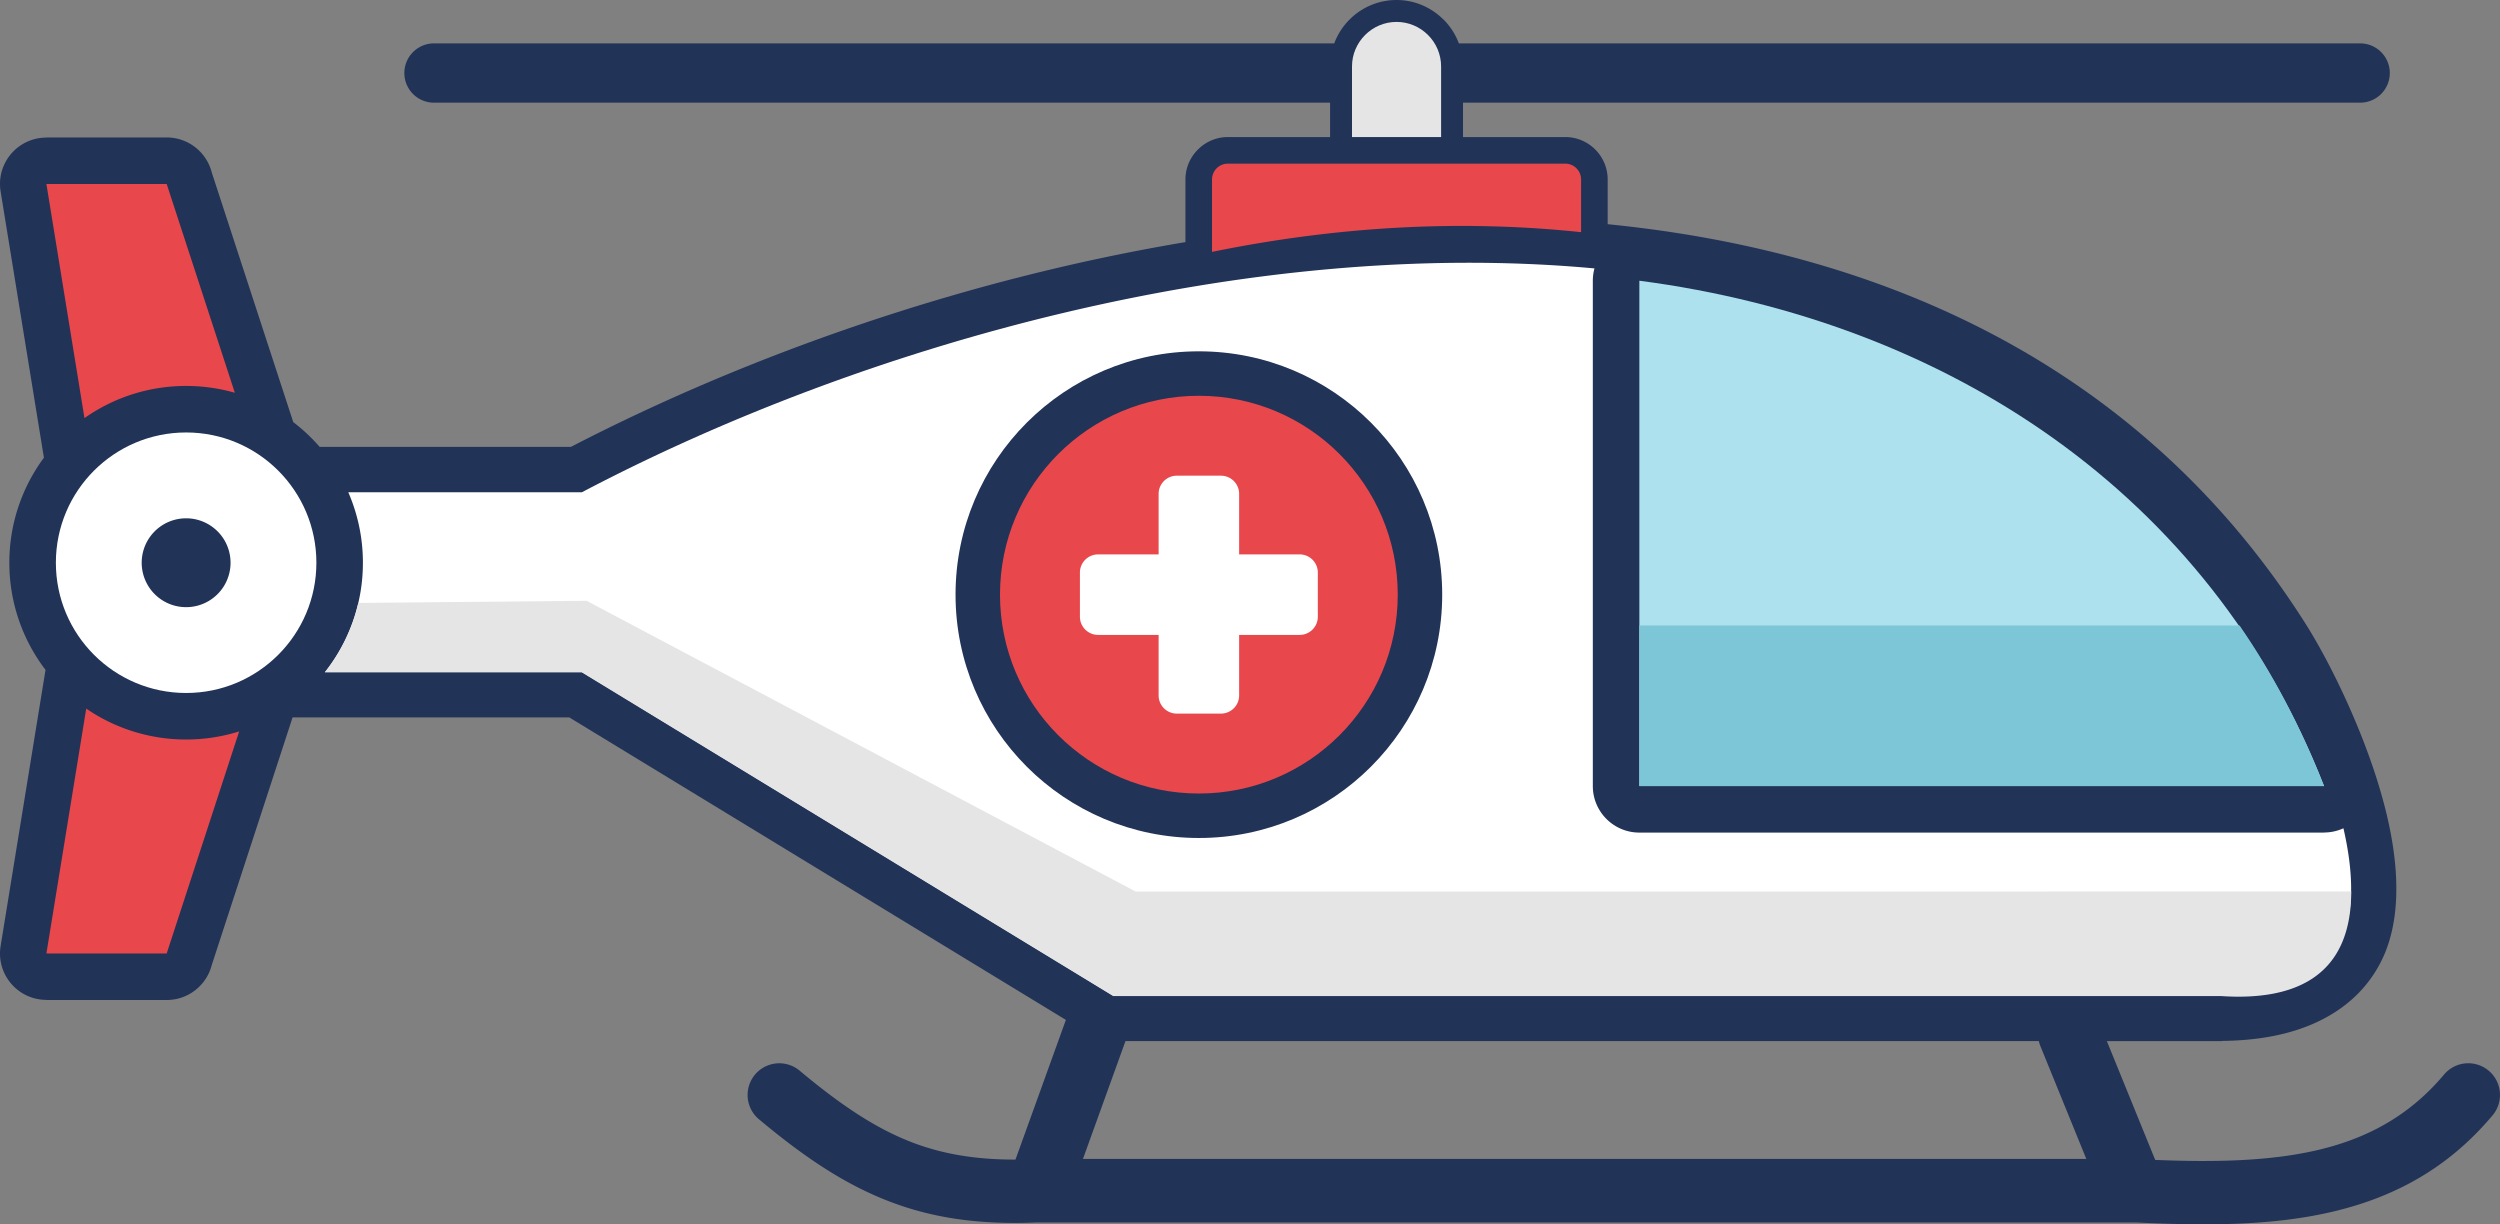
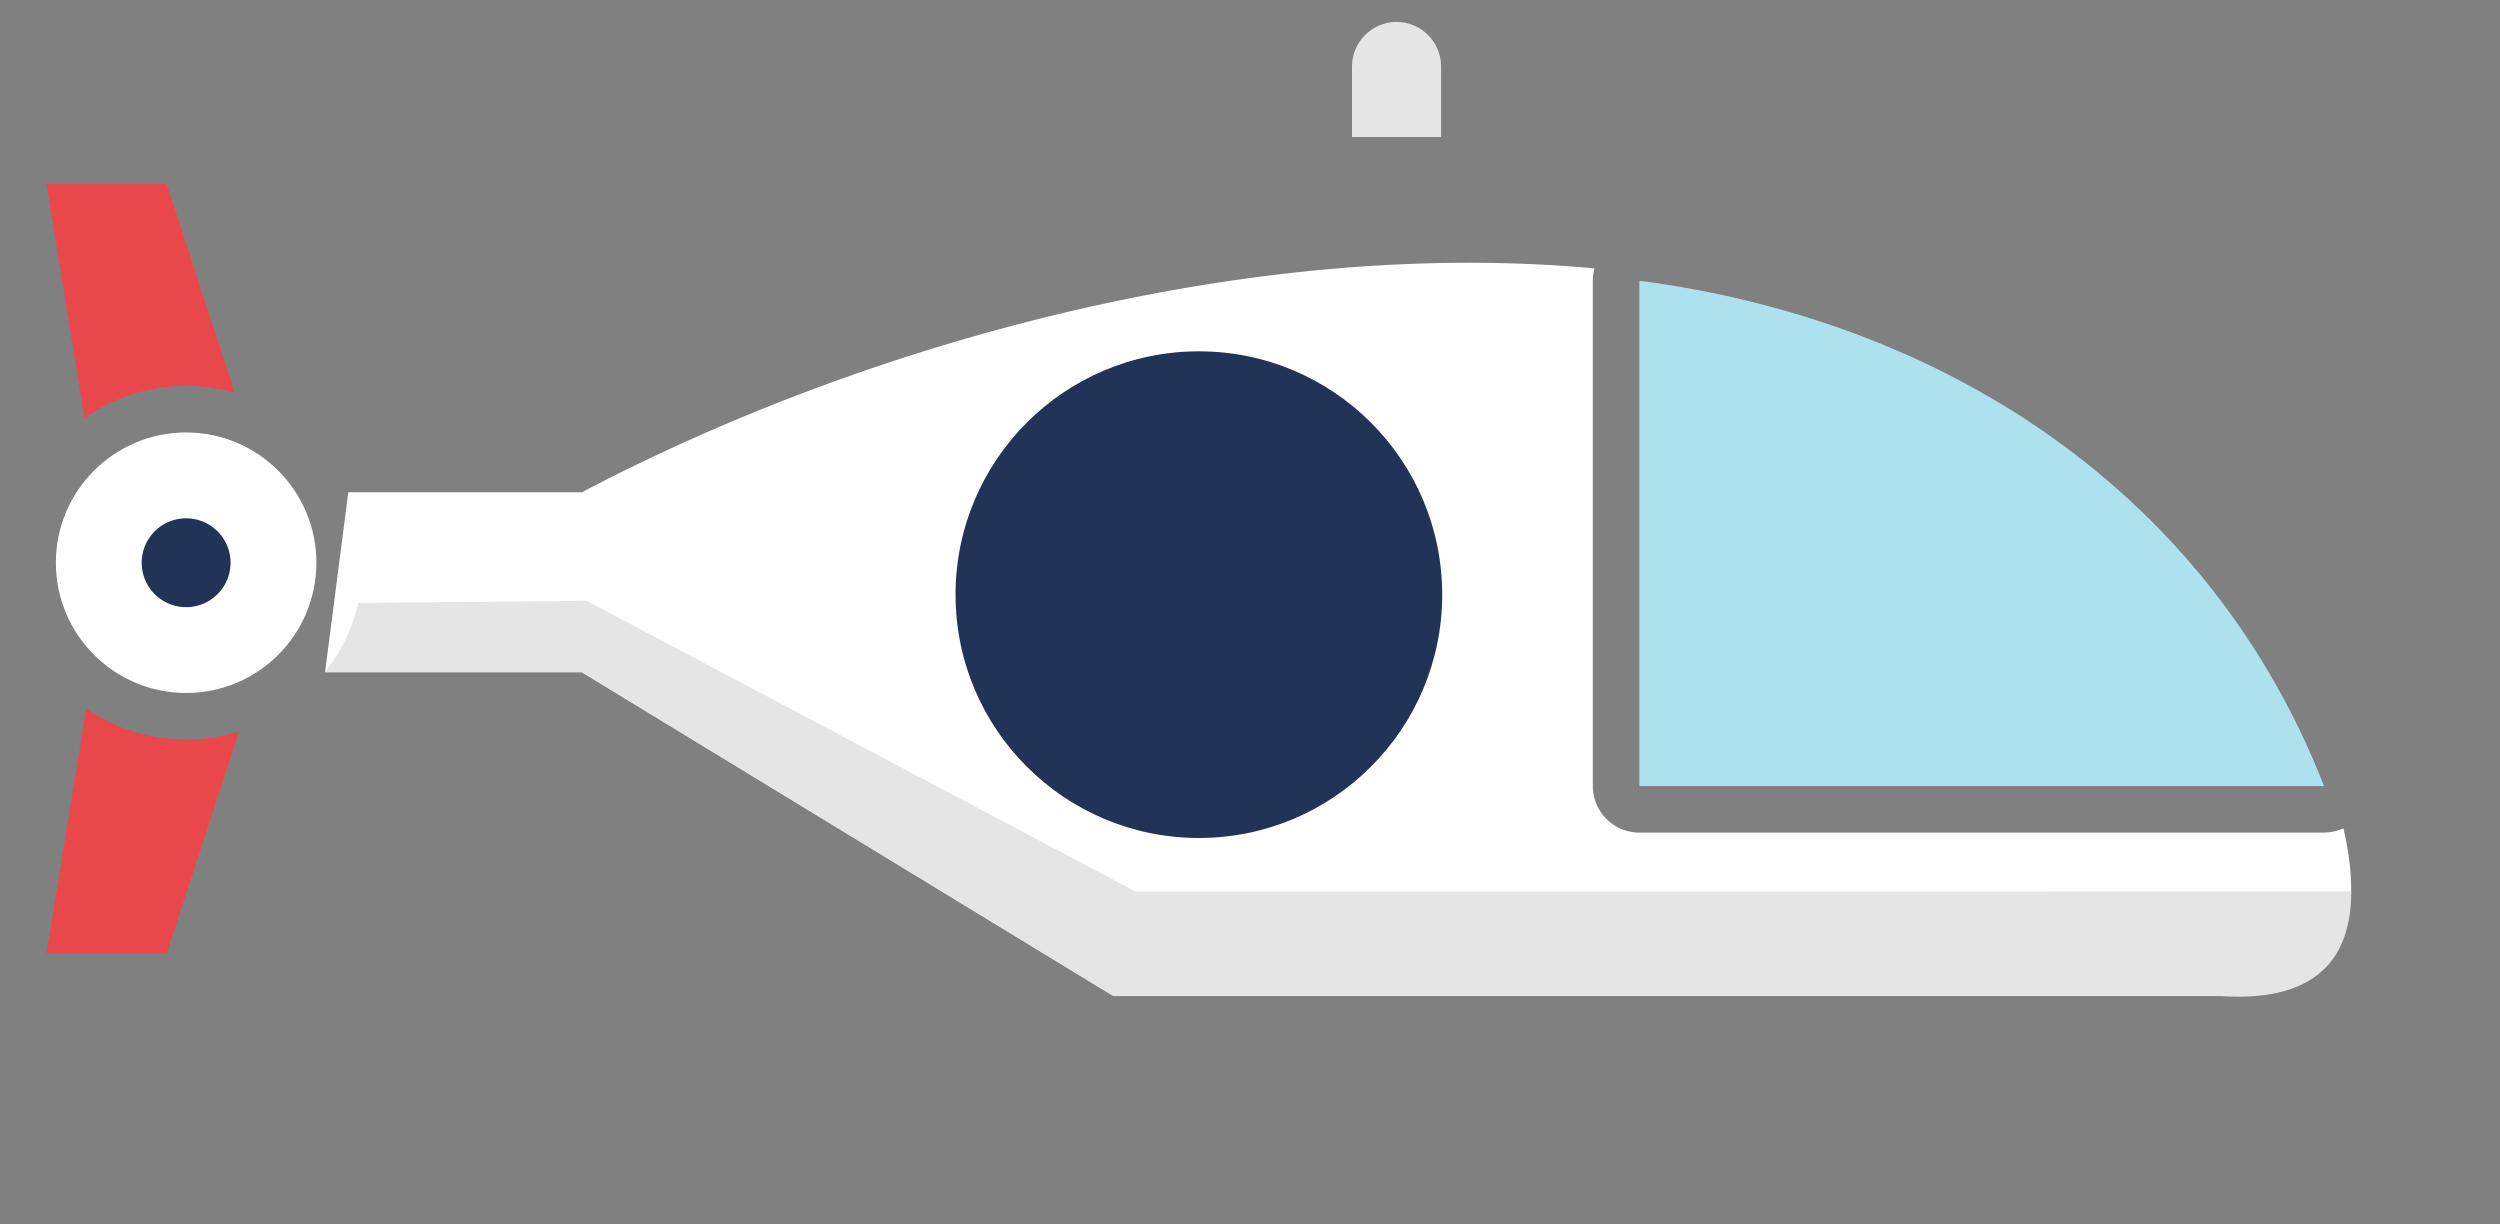
<svg xmlns="http://www.w3.org/2000/svg" shape-rendering="geometricPrecision" text-rendering="geometricPrecision" image-rendering="optimizeQuality" fill-rule="evenodd" clip-rule="evenodd" viewBox="0 0 512 250.744">
  <rect x="0" y="0" width="512" height="250.744" fill="#808080" stroke="none" />
-   <path fill="#223358" fill-rule="nonzero" d="M65.464 91.52h51.466c36.4-18.857 80.555-34.35 125.848-41.936V36.753c0-2.38.977-4.544 2.547-6.116l.021-.022a8.648 8.648 0 016.116-2.546h20.941v-7.041H88.749a6.073 6.073 0 010-12.143h184.503a13.672 13.672 0 013.146-4.89A13.575 13.575 0 01286.015 0c3.731 0 7.134 1.533 9.607 4.004l.009-.009a13.67 13.67 0 013.145 4.89h184.505a6.072 6.072 0 110 12.143H299.626v7.041h20.941c2.393 0 4.568.977 6.137 2.546a8.67 8.67 0 012.547 6.138v9.164c57.564 5.717 109.944 29.721 142.957 81.871 5.15 8.136 12.851 23.733 16.465 38.519 2.802 11.459 3.216 22.809-1.367 31.262-2.861 5.275-7.308 9.304-13.317 11.992-5.153 2.306-11.455 3.538-18.875 3.62h-.073v.036h-23.557l9.904 24.333c12.313.501 23.472.263 33.22-2.009 10.094-2.353 18.796-6.978 25.92-15.46a6.492 6.492 0 119.959 8.331c-9.157 10.903-20.198 16.813-32.932 19.781-11.985 2.795-25.333 2.895-39.994 2.169l-225.01.002v-.014c-11.9.515-21.476-.846-30.542-4.344-9.023-3.484-17.255-8.982-26.581-16.781a6.492 6.492 0 018.332-9.958c8.294 6.935 15.432 11.754 22.924 14.647 6.309 2.435 13.083 3.58 21.285 3.57l10.323-28.609-101.697-61.946H59.92l-16.553 50.709c-1.051 4.118-4.786 7.163-9.231 7.163H9.504v-.025c-.503 0-1.013-.04-1.526-.124-5.18-.843-8.696-5.725-7.853-10.905l9.198-56.556a36.045 36.045 0 01-7.408-21.944A36.045 36.045 0 018.994 93.74L.125 39.204c-.843-5.18 2.673-10.062 7.853-10.905a9.439 9.439 0 011.526-.124v-.025h24.632c4.445 0 8.18 3.045 9.231 7.163l16.691 51.134a36.406 36.406 0 015.406 5.073zm352.091 121.697H230.497l-8.71 24.138h205.494l-9.405-23.106a6.465 6.465 0 01-.321-1.032z" />
  <path fill="#E5E5E5" d="M286.014 4.488h.001c5.018 0 9.124 4.106 9.124 9.124v14.457H276.89V13.612c0-5.018 4.106-9.124 9.124-9.124z" />
-   <path fill="#E8484C" d="M248.223 51.586c25.828-5.272 51.022-6.625 75.584-4.04V36.752a3.25 3.25 0 00-3.24-3.239h-69.105a3.25 3.25 0 00-3.239 3.239v14.834z" />
-   <path fill="#fff" d="M71.333 100.821h47.828c58.012-30.51 136.728-52.371 207.386-45.849a9.545 9.545 0 00-.337 2.518v103.496c0 5.261 4.267 9.528 9.528 9.528h140.23v-.016a9.473 9.473 0 003.966-.869c2.071 9.023 2.399 17.603-.803 23.508-3.738 6.892-11.807 10.644-24.09 10.78H227.988l-108.827-66.289H66.576a36.042 36.042 0 007.747-22.381 36.074 36.074 0 00-2.99-14.426z" />
+   <path fill="#fff" d="M71.333 100.821h47.828c58.012-30.51 136.728-52.371 207.386-45.849a9.545 9.545 0 00-.337 2.518v103.496c0 5.261 4.267 9.528 9.528 9.528h140.23v-.016a9.473 9.473 0 003.966-.869c2.071 9.023 2.399 17.603-.803 23.508-3.738 6.892-11.807 10.644-24.09 10.78H227.988l-108.827-66.289H66.576z" />
  <path fill="#ACE1ED" d="M335.739 57.49c62.777 8.23 116.75 43.432 140.228 103.496H335.739V57.49z" />
-   <path fill="#7DC6D8" d="M458.654 128.098c6.743 9.773 12.541 20.713 17.3 32.888H335.738v-32.888h122.916z" />
  <path fill="#E5E5E5" d="M481.532 182.575c0 18.084-12.417 22.382-26.684 21.418h-226.86L119.16 137.705H66.515a36.07 36.07 0 006.867-14.224l46.758-.44 112.437 59.55 248.955-.016z" />
  <path fill="#E8484C" d="M17.302 85.624L9.505 37.678h24.631l13.957 42.757a36.197 36.197 0 00-9.974-1.392 36.035 36.035 0 00-20.817 6.581zM17.661 145.119l-8.156 50.154h24.631l14.846-45.481a36.168 36.168 0 01-10.863 1.659 36.035 36.035 0 01-20.458-6.332z" />
  <path fill="#fff" d="M38.119 88.57c14.733 0 26.677 11.944 26.677 26.677 0 14.733-11.944 26.676-26.677 26.676-14.733 0-26.677-11.943-26.677-26.676 0-14.733 11.944-26.677 26.677-26.677z" />
  <path fill="#223358" d="M38.119 106.149a9.099 9.099 0 11-.002 18.198 9.099 9.099 0 01.002-18.198z" />
  <path fill="#223358" fill-rule="nonzero" d="M245.53 71.95c13.759 0 26.219 5.579 35.237 14.598 9.019 9.018 14.597 21.477 14.597 35.237 0 13.758-5.578 26.218-14.597 35.236-9.018 9.019-21.478 14.598-35.237 14.598s-26.218-5.579-35.238-14.598c-9.018-9.018-14.597-21.478-14.597-35.236 0-13.759 5.579-26.219 14.597-35.237 9.02-9.019 21.479-14.598 35.238-14.598z" />
-   <path fill="#E8484C" d="M245.53 81.056c22.494 0 40.728 18.235 40.728 40.729 0 22.493-18.234 40.728-40.728 40.728-22.493 0-40.729-18.235-40.729-40.728 0-22.494 18.236-40.729 40.729-40.729z" />
-   <path fill="#fff" d="M269.891 117.25v9.069a3.724 3.724 0 01-3.709 3.709h-12.408v12.41a3.723 3.723 0 01-3.709 3.709h-9.069a3.722 3.722 0 01-3.709-3.709v-12.41h-12.41a3.722 3.722 0 01-3.709-3.709v-9.069a3.72 3.72 0 013.709-3.709h12.41v-12.41a3.72 3.72 0 013.709-3.708h9.069a3.72 3.72 0 013.709 3.708v12.41h12.408a3.724 3.724 0 013.709 3.709z" />
</svg>